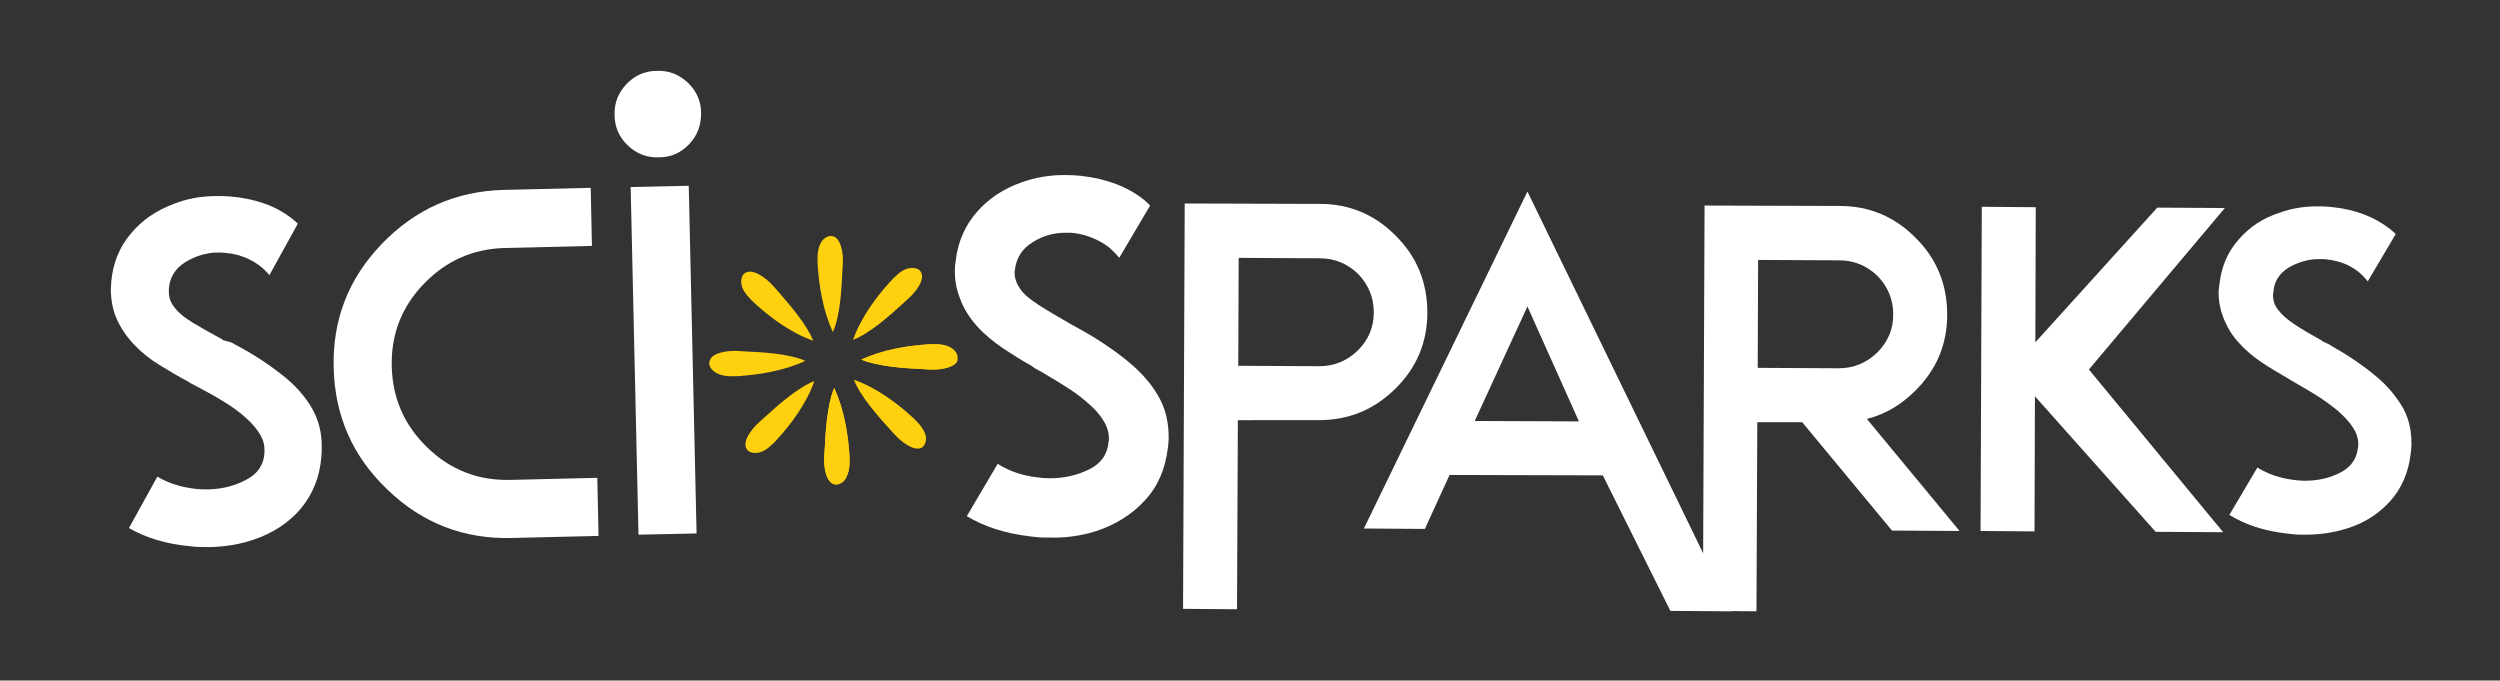
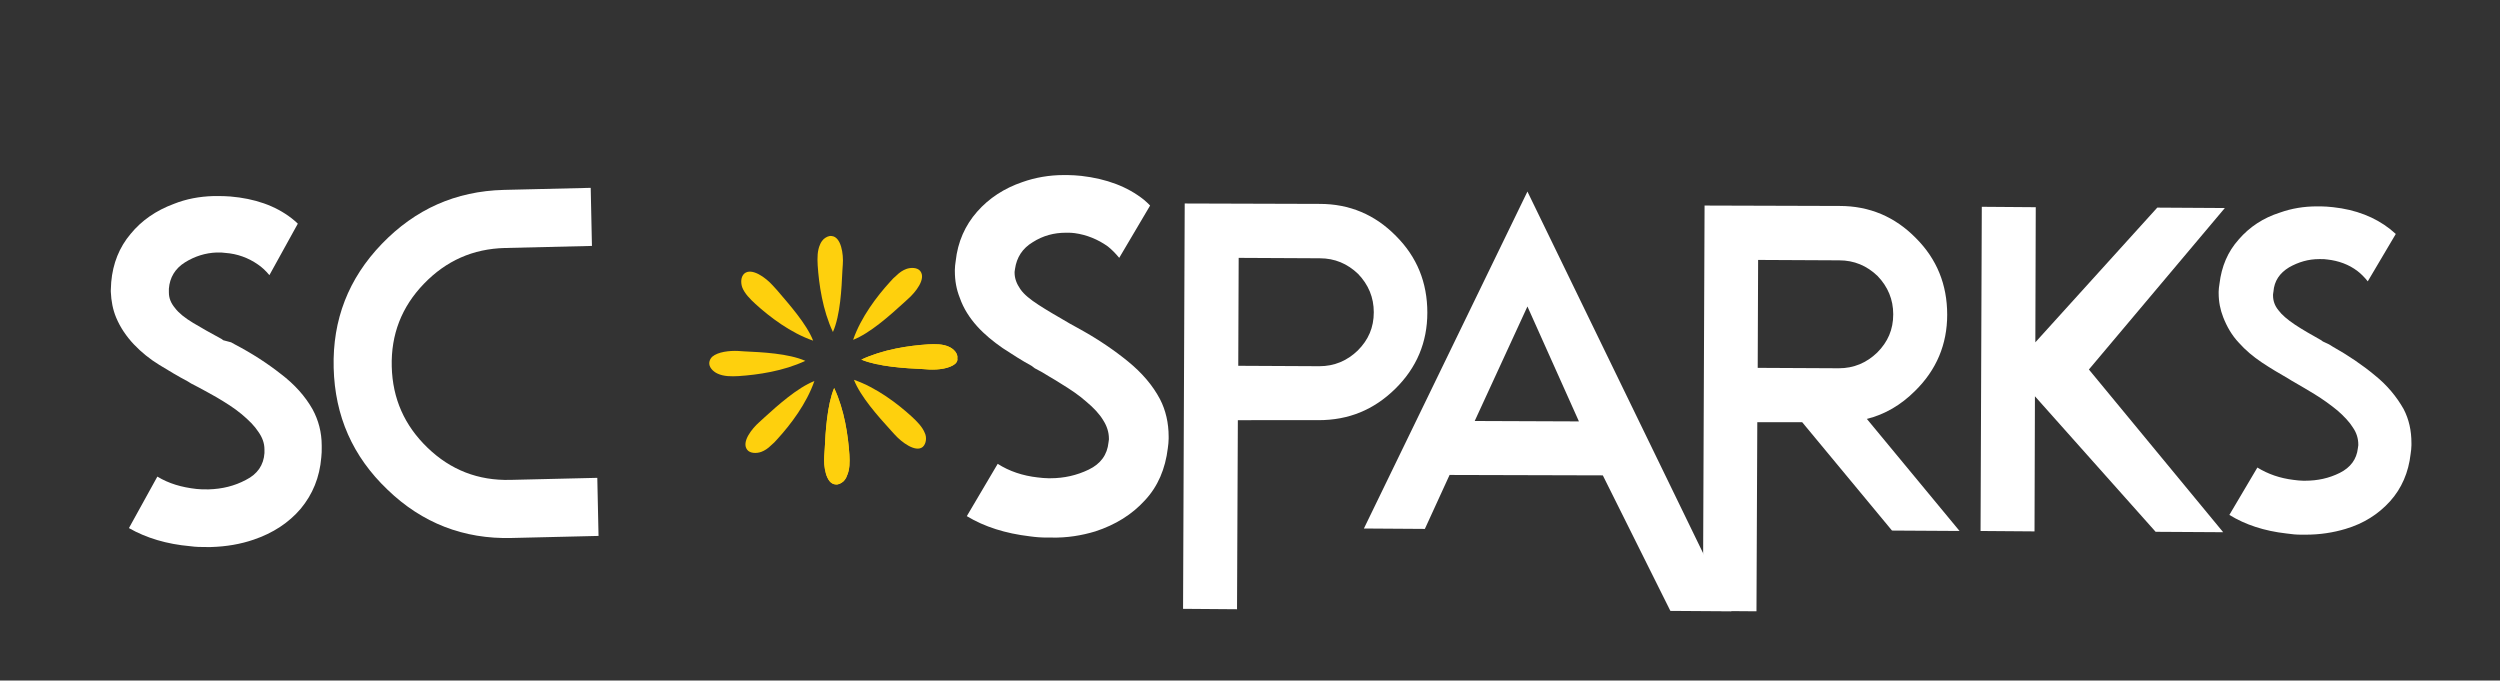
<svg xmlns="http://www.w3.org/2000/svg" version="1.1" x="0px" y="0px" viewBox="0 0 606.9 165.2" style="enable-background:new 0 0 606.9 165.2;" xml:space="preserve">
  <rect x="0" y="0" width="606.9" height="165.2" fill="#333333" stroke="none" />
  <style type="text/css">
	.st0{fill:#FFFFFF;}
	.st1{fill:#FED00D;}
</style>
  <g id="Layer_1">
</g>
  <g id="Layer_2">
    <g>
      <path class="st0" d="M261.6,79.6l0.9,0.5c4.3,2.4,8.1,5,11.4,7.7c3.3,2.7,5.9,5.7,7.7,9.1c1.4,2.7,2.1,5.8,2.1,9.1l0,0.5    c0,0.8-0.1,1.5-0.2,2.3c-0.6,5-2.4,9.3-5.6,12.7c-3.1,3.4-7.1,5.9-12,7.5c-3.3,1-6.9,1.6-10.7,1.5l-1.1,0c-1.3,0-2.7-0.1-4.1-0.3    c-5.9-0.7-11-2.3-15.3-4.9l7.5-12.7c2.8,1.8,6.1,2.9,9.7,3.3c0.9,0.1,1.7,0.2,2.6,0.2l0.5,0c3.3,0,6.4-0.7,9.3-2.1    c2.9-1.4,4.5-3.6,4.8-6.6l0.1-0.7l0-0.2c0-1.6-0.5-3.1-1.4-4.5c-0.9-1.5-2.3-3-4.1-4.5c-1.8-1.6-3.9-3-6.2-4.4    c-0.9-0.6-1.8-1.1-2.8-1.7c-1.1-0.7-2.3-1.4-3.5-2l-0.8-0.6c-2.4-1.3-4.7-2.8-7-4.3c-2.3-1.6-4.4-3.3-6.2-5.3    c-1.8-2-3.3-4.3-4.2-6.9c-0.8-2-1.2-4.1-1.2-6.5l0-0.3c0-0.7,0.1-1.4,0.2-2.1c0.5-4.7,2.3-8.7,5.2-12c2.9-3.3,6.6-5.7,11-7.2    c3.1-1.1,6.5-1.7,10-1.7l1,0c1.1,0,2.2,0.1,3.3,0.2c6.1,0.7,11.2,2.6,15.2,5.8c0.5,0.4,1,0.9,1.5,1.4l-7.5,12.7    c-0.9-1.1-1.9-2.1-2.8-2.8c-2.4-1.7-5.1-2.8-8-3.2c-0.6-0.1-1.2-0.1-1.8-0.1l-0.4,0c-2.8,0-5.5,0.7-8,2.3    c-2.5,1.5-3.9,3.7-4.3,6.5c0,0.2-0.1,0.5-0.1,0.7l0,0.2c0,1.4,0.5,2.7,1.4,4c0.9,1.3,2.4,2.5,4.4,3.8c2,1.3,4.4,2.7,7,4.2l0.5,0.3    L261.6,79.6z" />
      <path class="st0" d="M300.5,102l-0.2,45.9l-13.1-0.1l0.4-98.4l32.8,0.1c7.2,0,13.4,2.6,18.5,7.8c5.1,5.1,7.6,11.3,7.6,18.6    c0,7.2-2.6,13.4-7.8,18.5s-11.3,7.6-18.6,7.6L300.5,102z M320.4,62.7l-19.7-0.1l-0.1,26.2l19.7,0.1c3.6,0,6.7-1.3,9.3-3.8    c2.6-2.6,3.9-5.6,3.9-9.3c0-3.6-1.3-6.7-3.8-9.3C327.1,64,324,62.7,320.4,62.7z" />
      <path class="st0" d="M351.9,115.3l-6,13.1l-14.8-0.1l39.7-81.8l49.5,101.9l-14.8-0.1l-16.4-32.9L351.9,115.3z M383.3,102.3    l-12.5-27.9L358,102.2L383.3,102.3z" />
      <path class="st0" d="M413.4,148.3l0.4-98.4l32.8,0.1c7.2,0,13.4,2.6,18.5,7.8c5.1,5.1,7.6,11.3,7.6,18.6c0,7.2-2.6,13.4-7.8,18.5    c-3.4,3.4-7.3,5.7-11.7,6.8l22.5,27.2l-16.4-0.1l-21.8-26.3l-10.9,0l-0.2,45.9L413.4,148.3z M446.5,63.2l-19.7-0.1l-0.1,26.2    l19.7,0.1c3.6,0,6.7-1.3,9.3-3.8c2.6-2.6,3.9-5.6,3.9-9.3c0-3.6-1.3-6.7-3.8-9.3C453.2,64.5,450.1,63.2,446.5,63.2z" />
      <path class="st0" d="M494,96.2l-0.1,32.8l-13.1-0.1l0.3-78.7l13.1,0.1l-0.1,32.8l29.6-32.7l16.4,0.1l-33,39.2l32.6,39.5l-16.4-0.1    L494,96.2z" />
      <path class="st0" d="M565.4,83.6l0.8,0.5c3.9,2.2,7.3,4.5,10.3,7c3,2.4,5.3,5.2,7,8.2c1.3,2.5,1.9,5.2,1.9,8.3l0,0.5    c0,0.7-0.1,1.4-0.2,2.1c-0.5,4.5-2.2,8.4-5,11.5c-2.8,3.1-6.4,5.4-10.8,6.7c-3,0.9-6.2,1.4-9.7,1.4l-1,0c-1.2,0-2.4-0.1-3.7-0.3    c-5.3-0.6-9.9-2.1-13.8-4.5l6.8-11.5c2.6,1.6,5.5,2.6,8.8,3c0.8,0.1,1.6,0.2,2.3,0.2l0.5,0c3,0,5.8-0.6,8.4-1.9    c2.6-1.3,4.1-3.3,4.4-6l0.1-0.7l0-0.2c0-1.4-0.4-2.8-1.3-4.1c-0.8-1.3-2.1-2.7-3.7-4.1c-1.7-1.4-3.5-2.7-5.6-4    c-0.8-0.5-1.7-1-2.5-1.5c-1-0.6-2.1-1.2-3.1-1.8l-0.8-0.5c-2.1-1.2-4.3-2.5-6.4-3.9c-2.1-1.4-4-3-5.6-4.8    c-1.7-1.8-2.9-3.9-3.8-6.2c-0.7-1.8-1.1-3.7-1.1-5.9l0-0.3c0-0.6,0.1-1.2,0.2-1.9c0.5-4.2,2-7.8,4.7-10.8c2.6-3,5.9-5.2,10-6.5    c2.8-1,5.8-1.5,9-1.5l0.9,0c1,0,1.9,0.1,3,0.2c5.5,0.6,10.1,2.4,13.8,5.3c0.5,0.4,0.9,0.8,1.4,1.2l-6.8,11.5    c-0.8-1-1.7-1.9-2.5-2.5c-2.1-1.6-4.6-2.5-7.3-2.8c-0.5-0.1-1.1-0.1-1.6-0.1l-0.4,0c-2.6,0-5,0.7-7.3,2c-2.3,1.4-3.6,3.3-3.8,5.9    c0,0.2-0.1,0.4-0.1,0.7l0,0.2c0,1.3,0.4,2.5,1.3,3.6c0.8,1.1,2.2,2.3,4,3.5s3.9,2.4,6.4,3.8l0.4,0.3L565.4,83.6z" />
    </g>
    <g>
      <path class="st0" d="M56.1,83.1l0.9,0.5c4.2,2.2,7.9,4.6,11.2,7.2c3.3,2.5,5.9,5.4,7.7,8.6c1.4,2.6,2.2,5.5,2.2,8.8l0,0.5    c0,0.7,0,1.5-0.1,2.3c-0.4,4.9-2.1,9-5,12.5c-2.9,3.4-6.7,5.9-11.4,7.5c-3.2,1.1-6.7,1.7-10.4,1.8l-1,0c-1.3,0-2.6,0-4-0.2    c-5.7-0.5-10.7-2-14.9-4.4l6.9-12.5c2.8,1.7,5.9,2.6,9.5,3c0.8,0.1,1.7,0.1,2.5,0.1l0.5,0c3.2-0.1,6.2-0.8,9-2.3    c2.8-1.4,4.3-3.6,4.5-6.5l0-0.7l0-0.2c0-1.5-0.5-2.9-1.5-4.3c-0.9-1.4-2.3-2.8-4.1-4.3c-1.8-1.5-3.9-2.8-6.1-4.1    c-0.9-0.5-1.8-1-2.7-1.5c-1.1-0.6-2.2-1.2-3.4-1.8l-0.8-0.5c-2.3-1.2-4.6-2.6-6.9-4c-2.3-1.4-4.4-3.1-6.2-5    c-1.8-1.9-3.3-4.1-4.3-6.5c-0.8-1.9-1.2-4-1.3-6.3l0-0.3c0-0.7,0.1-1.3,0.1-2c0.4-4.6,2-8.5,4.7-11.7c2.7-3.3,6.2-5.7,10.5-7.3    c3-1.2,6.2-1.8,9.6-1.9l0.9,0c1,0,2.1,0,3.2,0.1c5.9,0.5,10.9,2.2,14.9,5.3c0.5,0.4,1,0.8,1.5,1.3l-6.9,12.5    c-0.9-1.1-1.9-2-2.8-2.6c-2.3-1.6-5-2.6-7.9-2.8c-0.6-0.1-1.2-0.1-1.7-0.1l-0.4,0c-2.7,0.1-5.3,0.9-7.7,2.4    c-2.4,1.5-3.7,3.7-3.9,6.4c0,0.2,0,0.5,0,0.7l0,0.2c0,1.4,0.5,2.6,1.5,3.8c0.9,1.2,2.4,2.4,4.4,3.6c2,1.2,4.3,2.5,6.9,3.9l0.4,0.3    L56.1,83.1z" />
      <path class="st0" d="M145.3,130.1l-21.1,0.5c-11.6,0.3-21.7-3.6-30.1-11.7C85.6,110.8,81.3,101,81,89.3s3.6-21.7,11.7-30.1    c8.1-8.4,17.9-12.8,29.6-13.1l21.1-0.5l0.3,14.1l-21.1,0.5c-7.8,0.2-14.3,3.1-19.7,8.7c-5.4,5.6-8,12.3-7.8,20.1    s3.1,14.3,8.7,19.7c5.6,5.4,12.3,8,20.1,7.8L145,116L145.3,130.1z" />
-       <path class="st0" d="M159.9,38.2c-2.9,0.1-5.4-0.9-7.5-2.9c-2.1-2-3.2-4.5-3.2-7.4c-0.1-2.9,0.9-5.4,2.9-7.5s4.5-3.2,7.4-3.2    c2.9-0.1,5.4,0.9,7.5,2.9s3.2,4.5,3.2,7.4s-0.9,5.4-2.9,7.5C165.3,37.1,162.9,38.2,159.9,38.2z M169.1,129.5l-14.1,0.3l-1.9-84.4    l14.1-0.3L169.1,129.5z" />
    </g>
    <g>
      <g>
        <path class="st1" d="M197.4,82.7c-5.5-1.9-10.6-5.8-14-8.9c-1.3-1.2-2.6-2.5-3.2-4c-0.4-1.1-0.4-2.6,0.5-3.4     c1.8-1.5,5.2,1,6.9,2.9l1,1.1C191.5,73.8,195.8,78.6,197.4,82.7z" />
      </g>
      <g>
-         <path class="st1" d="M224,108.5c-1.7,1.4-5.1-1.1-6.8-3l-1-1.1c-3-3.3-7.3-8.1-8.9-12.2c5.5,1.9,10.6,5.8,14,8.9     c1.3,1.2,2.6,2.5,3.2,4C225,106.1,224.9,107.7,224,108.5L224,108.5z" />
+         <path class="st1" d="M224,108.5c-1.7,1.4-5.1-1.1-6.8-3l-1-1.1c-3-3.3-7.3-8.1-8.9-12.2c5.5,1.9,10.6,5.8,14,8.9     c1.3,1.2,2.6,2.5,3.2,4C225,106.1,224.9,107.7,224,108.5z" />
      </g>
      <g>
        <path class="st1" d="M187.2,108.1c-0.8,0.8-1.6,1.3-2.4,1.6c-1.1,0.4-2.7,0.4-3.4-0.5c-1.5-1.9,1.2-5.2,2.9-6.7l1.2-1.1     c3.3-3,8.1-7.3,12.2-8.9c-1.9,5.5-5.8,10.6-8.9,14C188.2,107.2,187.7,107.7,187.2,108.1z" />
      </g>
      <g>
        <path class="st1" d="M219.3,73.6c-3.3,3-8.1,7.3-12.2,8.9c1.9-5.5,5.8-10.6,8.9-14c0.6-0.7,1.1-1.2,1.6-1.6     c0.8-0.8,1.6-1.3,2.4-1.6c1.1-0.4,2.7-0.4,3.4,0.5c1.5,1.9-1.2,5.2-2.9,6.7L219.3,73.6z" />
      </g>
      <g>
        <path class="st1" d="M202.2,80.6c-2.5-5.3-3.4-11.6-3.7-16.2c-0.1-1.8-0.1-3.6,0.6-5.1c0.2-0.5,0.5-0.9,0.9-1.3     c0.6-0.5,1.3-0.8,1.9-0.7c2.3,0.2,2.9,4.4,2.7,6.9l-0.1,1.5C204.3,70.1,204,76.5,202.2,80.6z" />
      </g>
      <g>
        <path class="st1" d="M204.7,116.9c-0.6,0.5-1.3,0.8-1.9,0.7c-2.3-0.2-2.9-4.4-2.7-6.9l0.1-1.5c0.2-4.4,0.6-10.9,2.3-15     c2.5,5.3,3.4,11.6,3.7,16.2c0.1,1.8,0.1,3.6-0.6,5.1C205.4,116.1,205.1,116.5,204.7,116.9z" />
      </g>
      <g>
        <path class="st1" d="M231.9,88.3c-1.4,1.2-4.2,1.5-6.3,1.4l-1.5-0.1c-4.4-0.2-10.9-0.6-15-2.3c5.3-2.5,11.6-3.4,16.2-3.7     c1.8-0.1,3.6-0.1,5.1,0.6c1.1,0.5,2.2,1.6,2,2.8C232.5,87.5,232.3,87.9,231.9,88.3z" />
      </g>
      <g>
        <path class="st1" d="M204.7,116.9c-0.6,0.5-1.3,0.8-1.9,0.7c-2.3-0.2-2.9-4.4-2.7-6.9l0.1-1.5c0.2-4.4,0.6-10.9,2.3-15     c2.5,5.3,3.4,11.6,3.7,16.2c0.1,1.8,0.1,3.6-0.6,5.1C205.4,116.1,205.1,116.5,204.7,116.9z" />
      </g>
      <g>
        <path class="st1" d="M231.9,88.3c-1.4,1.2-4.2,1.5-6.3,1.4l-1.5-0.1c-4.4-0.2-10.9-0.6-15-2.3c5.3-2.5,11.6-3.4,16.2-3.7     c1.8-0.1,3.6-0.1,5.1,0.6c1.1,0.5,2.2,1.6,2,2.8C232.5,87.5,232.3,87.9,231.9,88.3z" />
      </g>
      <g>
        <path class="st1" d="M195.5,87.6c-5.3,2.5-11.6,3.4-16.2,3.7c-1.8,0.1-3.6,0.1-5.1-0.6c-1.1-0.5-2.2-1.6-2-2.8     c0.1-0.5,0.3-0.9,0.7-1.3c1.4-1.2,4.2-1.5,6.3-1.4l1.5,0.1C185,85.5,191.4,85.8,195.5,87.6z" />
      </g>
    </g>
  </g>
</svg>